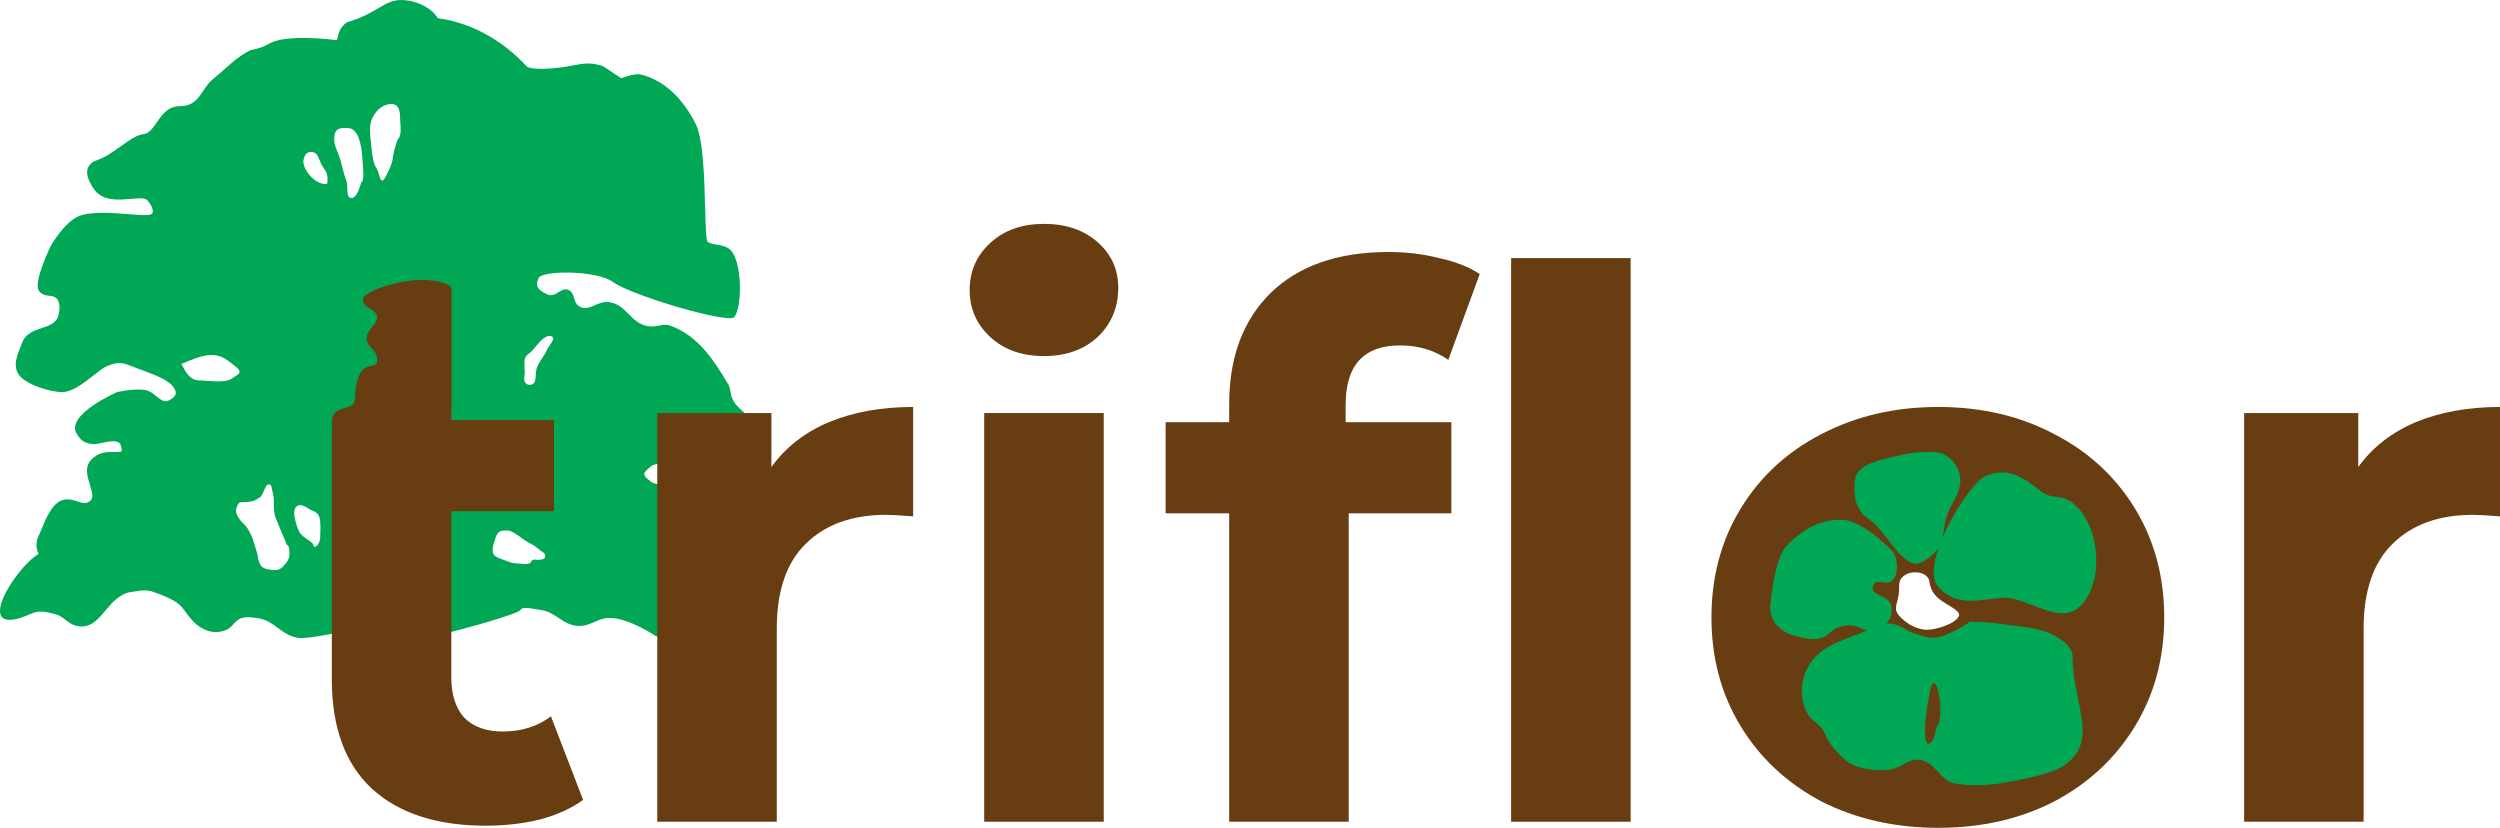
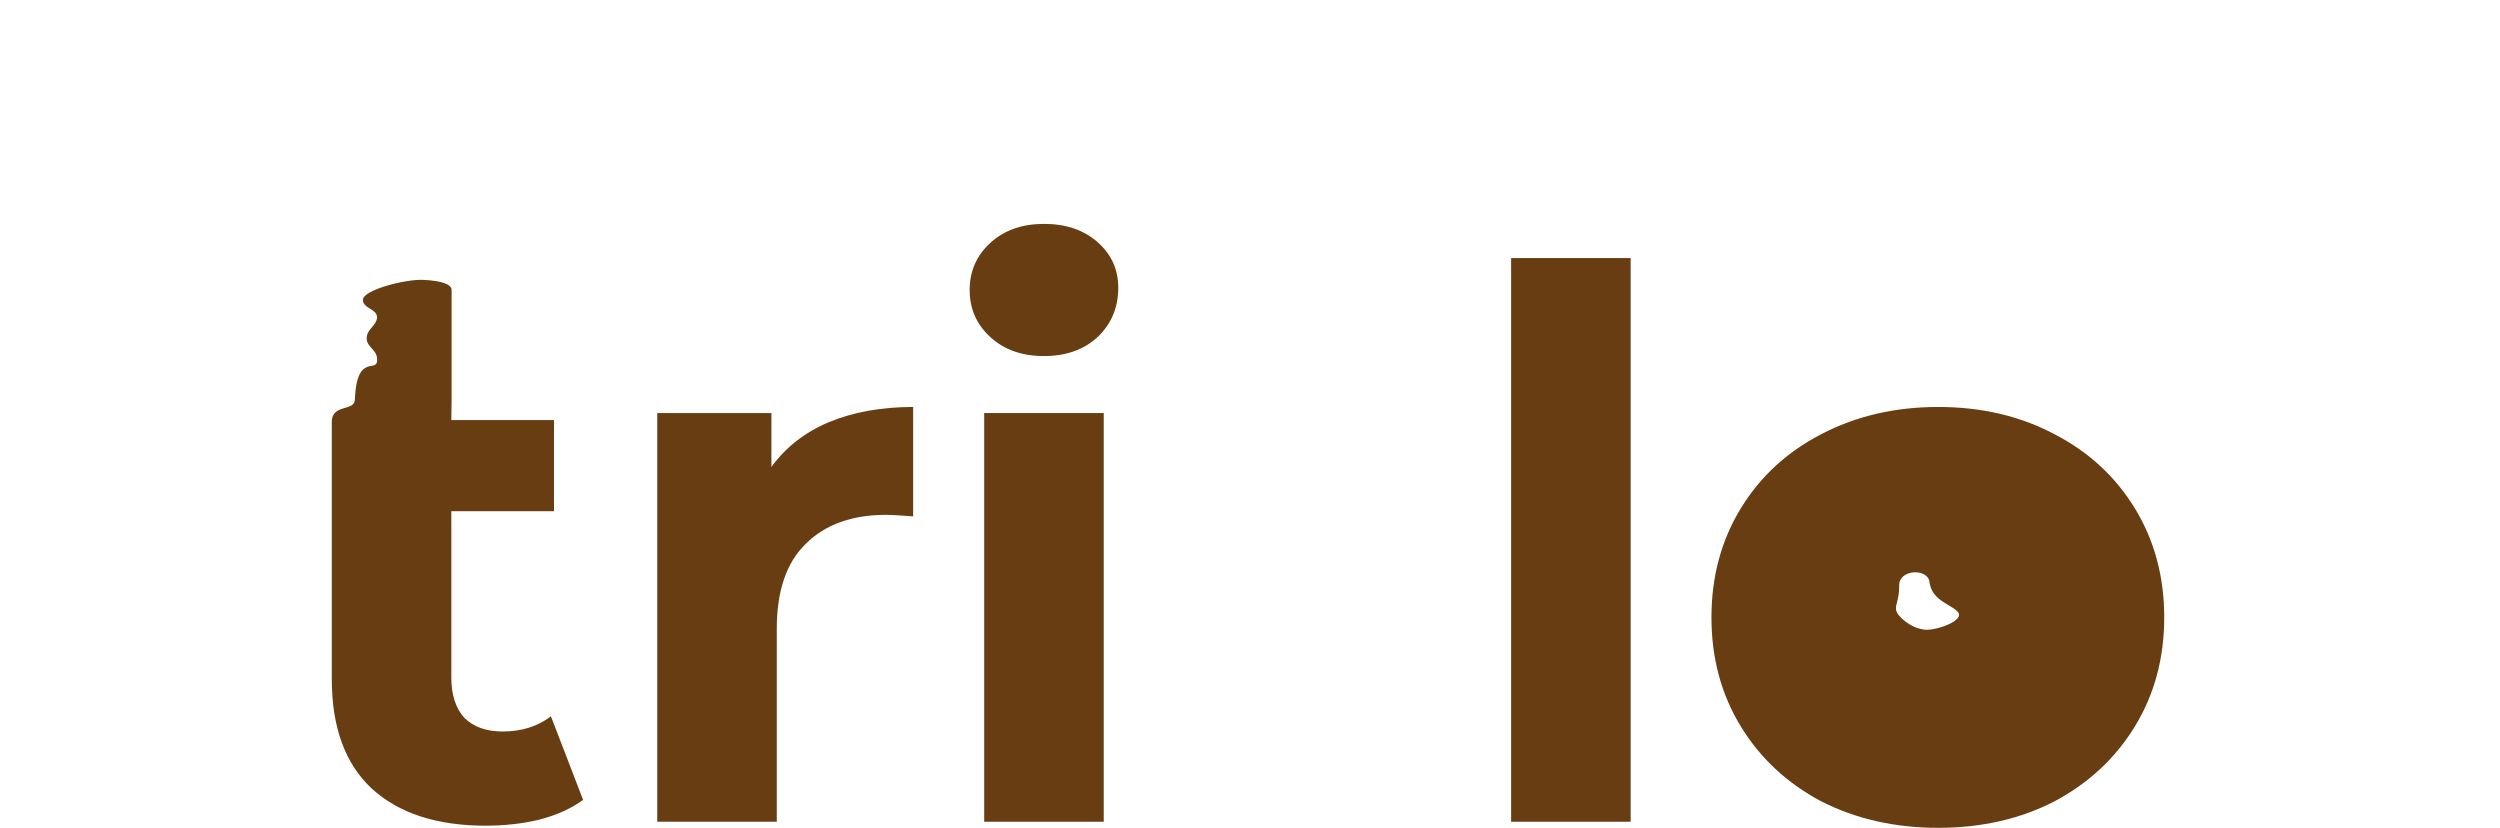
<svg xmlns="http://www.w3.org/2000/svg" width="151" height="50" viewBox="0 0 151 50" fill="none">
-   <path fill-rule="evenodd" clip-rule="evenodd" d="M8.661 8.104C8.253 8.148 7.802 8.472 7.31 8.825C6.86 9.147 6.377 9.494 5.861 9.674C4.78 10.051 5.495 11.123 5.495 11.123C5.495 11.123 5.625 11.459 5.97 11.727C6.499 12.138 7.284 12.068 7.918 12.012C8.367 11.972 8.741 11.939 8.892 12.089C9.06 12.256 9.386 12.777 9.149 12.934C9.001 13.031 8.456 12.989 7.778 12.936C6.776 12.858 5.484 12.758 4.765 13.055C3.864 13.427 3.06 14.866 3.06 14.866C3.06 14.866 2.032 16.985 2.329 17.522C2.484 17.801 2.729 17.832 2.963 17.862C3.212 17.894 3.447 17.924 3.547 18.247C3.63 18.514 3.598 18.688 3.549 18.961L3.547 18.971C3.45 19.509 2.995 19.66 2.515 19.819C2.05 19.973 1.563 20.134 1.355 20.662C1.324 20.741 1.292 20.819 1.261 20.896C1.013 21.505 0.787 22.058 1.112 22.594C1.477 23.197 3.026 23.698 3.791 23.68C4.378 23.667 5.062 23.132 5.638 22.682C5.961 22.429 6.251 22.203 6.47 22.111C7.078 21.855 7.357 21.882 7.931 22.111C8.117 22.185 8.318 22.258 8.524 22.334C9.467 22.679 10.507 23.059 10.61 23.68C10.648 23.908 10.454 24.03 10.258 24.154L10.245 24.163C9.955 24.347 9.716 24.153 9.449 23.935C9.253 23.776 9.041 23.604 8.783 23.56C8.126 23.447 7.078 23.68 7.078 23.68C7.078 23.68 3.91 25.057 4.643 26.216C4.871 26.576 5.078 26.82 5.739 26.82C5.832 26.82 5.976 26.788 6.141 26.753C6.595 26.654 7.205 26.523 7.306 26.926C7.311 26.943 7.316 26.961 7.321 26.98C7.361 27.118 7.414 27.303 7.2 27.303C7.127 27.303 7.056 27.302 6.987 27.301C6.406 27.294 5.973 27.289 5.495 27.786C5.098 28.198 5.279 28.791 5.435 29.303C5.551 29.683 5.654 30.017 5.495 30.201C5.259 30.474 4.991 30.387 4.677 30.285C4.416 30.201 4.123 30.106 3.791 30.201C3.161 30.38 2.785 31.293 2.516 31.943C2.448 32.109 2.386 32.259 2.329 32.374C2.05 32.939 2.329 33.461 2.329 33.461C0.868 34.306 -1.823 38.716 1.842 37.083C2.363 36.851 2.75 36.946 3.303 37.083C3.589 37.153 3.777 37.299 3.964 37.444C4.157 37.594 4.348 37.742 4.643 37.807C5.436 37.983 5.892 37.443 6.374 36.87C6.793 36.374 7.233 35.853 7.931 35.755C8.013 35.743 8.091 35.731 8.165 35.719L8.165 35.719C8.557 35.657 8.855 35.61 9.27 35.755C10.698 36.253 10.897 36.531 11.207 36.962C11.326 37.129 11.462 37.318 11.69 37.551C12.177 38.049 12.912 38.367 13.654 38.049C13.858 37.962 13.983 37.825 14.106 37.691C14.247 37.538 14.383 37.39 14.628 37.324C14.89 37.255 15.071 37.276 15.309 37.305C15.363 37.311 15.419 37.318 15.481 37.324C16.041 37.381 16.409 37.652 16.781 37.926C17.139 38.19 17.5 38.456 18.038 38.532C18.556 38.605 20.701 38.155 20.701 38.155L26.79 38.276C27.897 38.032 31.311 37.083 31.433 36.841C31.528 36.653 31.931 36.722 32.328 36.79C32.438 36.809 32.548 36.828 32.651 36.841C33.114 36.901 33.438 37.118 33.757 37.332C34.107 37.567 34.451 37.797 34.965 37.807C35.342 37.815 35.617 37.692 35.896 37.569C36.162 37.45 36.43 37.331 36.791 37.324C37.965 37.303 39.592 38.411 39.592 38.411C42.505 39.489 41.383 37.742 41.053 37.566C40.688 37.324 41.053 37.083 41.053 37.083C41.053 37.083 42.44 37.37 43.245 37.083C44.258 36.721 44.88 36.172 45.194 35.151C45.319 34.741 45.282 34.43 45.24 34.081C45.217 33.892 45.194 33.693 45.194 33.461C45.194 33.361 45.191 33.277 45.189 33.197C45.185 33.051 45.182 32.919 45.194 32.736C45.212 32.442 45.306 32.21 45.396 31.986C45.513 31.696 45.624 31.421 45.559 31.046C45.378 30 44.066 29.455 43.422 29.188C43.355 29.161 43.295 29.136 43.245 29.114C43.014 29.013 42.371 29.081 41.666 29.155C40.737 29.253 39.699 29.363 39.348 29.114C38.731 28.675 38.819 28.564 39.348 28.148C39.638 27.92 40.45 28.014 41.245 28.106C41.903 28.182 42.549 28.257 42.88 28.148C42.985 28.113 43.11 28.077 43.245 28.038L43.246 28.038C44.05 27.808 45.26 27.46 45.437 26.457C45.486 26.179 45.481 26.012 45.437 25.733C45.367 25.297 45.102 25.058 44.827 24.809C44.596 24.601 44.357 24.386 44.219 24.043C44.163 23.904 44.144 23.782 44.124 23.664C44.1 23.511 44.076 23.364 43.976 23.197C43.098 21.735 42.23 20.358 40.566 19.696C40.276 19.58 40.034 19.624 39.782 19.669C39.573 19.707 39.358 19.745 39.105 19.696C38.589 19.595 38.277 19.281 37.967 18.968C37.647 18.645 37.329 18.325 36.791 18.247C36.476 18.201 36.2 18.321 35.938 18.434C35.607 18.576 35.299 18.709 34.965 18.488C34.784 18.369 34.729 18.186 34.675 18.006C34.618 17.815 34.561 17.627 34.356 17.522C34.129 17.407 33.941 17.523 33.745 17.643C33.531 17.774 33.308 17.911 33.016 17.764C32.455 17.481 32.321 17.277 32.529 16.798C32.737 16.319 36.06 16.315 37.035 17.039C38.009 17.764 43.108 19.319 44.219 19.213C44.825 19.155 44.951 15.561 43.976 14.987C43.747 14.852 43.543 14.818 43.334 14.784C43.152 14.753 42.967 14.723 42.758 14.624C42.646 14.572 42.623 13.705 42.592 12.579C42.544 10.812 42.479 8.405 42.027 7.501C41.288 6.021 40.135 4.806 38.618 4.482C38.316 4.482 38.084 4.529 37.522 4.724L36.426 3.999C35.697 3.745 35.258 3.828 34.482 3.975L34.481 3.975C34.44 3.983 34.398 3.991 34.356 3.999C33.499 4.16 32.039 4.253 31.798 3.999C31.789 3.989 31.776 3.976 31.761 3.959C31.4 3.57 29.475 1.496 26.44 1.101C26.123 0.546 25.36 0.111 24.492 0.015C23.799 -0.062 23.394 0.176 22.844 0.5C22.394 0.765 21.845 1.088 20.961 1.343C20.567 1.612 20.473 1.889 20.352 2.429C20.352 2.429 18.164 2.121 16.82 2.429C16.523 2.498 16.358 2.584 16.183 2.675C15.952 2.795 15.704 2.924 15.116 3.033C14.451 3.384 14.072 3.723 13.637 4.113C13.425 4.302 13.2 4.504 12.924 4.724C12.632 4.955 12.444 5.236 12.265 5.502C11.943 5.981 11.655 6.411 10.853 6.414C10.147 6.416 9.788 6.933 9.467 7.395C9.222 7.748 9 8.068 8.661 8.104ZM13.558 21.645C12.808 21.221 12.012 21.548 11.289 21.846C11.177 21.892 11.067 21.937 10.96 21.979L10.97 22C11.194 22.445 11.464 22.98 12.053 22.98C12.183 22.98 12.345 22.992 12.522 23.004C13.057 23.042 13.723 23.09 14.025 22.85C14.076 22.81 14.137 22.774 14.197 22.738C14.428 22.599 14.647 22.468 14.24 22.146C14.207 22.12 14.173 22.093 14.139 22.065C13.954 21.917 13.756 21.758 13.558 21.645ZM20.933 7.732C20.53 7.726 20.184 7.72 20.184 8.434C20.184 8.674 20.279 8.911 20.384 9.175C20.445 9.326 20.509 9.486 20.561 9.66C20.614 9.84 20.651 9.992 20.686 10.137C20.744 10.378 20.797 10.597 20.913 10.886C20.968 11.022 20.973 11.206 20.978 11.383C20.986 11.685 20.994 11.968 21.245 11.959C21.509 11.95 21.666 11.487 21.763 11.204C21.8 11.093 21.829 11.01 21.851 10.992C21.991 10.881 21.94 10.268 21.915 9.955L21.915 9.955C21.91 9.899 21.906 9.852 21.904 9.82L21.902 9.776C21.871 9.218 21.79 7.741 21.002 7.733C20.979 7.733 20.956 7.733 20.933 7.732ZM23.559 6.284C23.018 6.351 22.648 6.729 22.442 7.25C22.291 7.631 22.352 8.146 22.403 8.578C22.419 8.719 22.435 8.851 22.442 8.967C22.458 9.243 22.559 9.938 22.74 10.164C22.803 10.241 22.846 10.392 22.888 10.538C22.977 10.85 23.06 11.138 23.315 10.631L23.331 10.601C23.491 10.282 23.712 9.845 23.732 9.5C23.744 9.276 23.936 8.527 24.078 8.352C24.237 8.155 24.204 7.712 24.178 7.359C24.17 7.242 24.162 7.134 24.162 7.049C24.162 6.472 23.929 6.238 23.559 6.284ZM31.676 22.709C31.685 22.633 31.695 22.552 31.693 22.47C31.69 22.357 31.685 22.259 31.681 22.172C31.658 21.689 31.651 21.553 32.058 21.262C32.124 21.215 32.261 21.048 32.369 20.916C32.426 20.846 32.475 20.787 32.501 20.76C32.531 20.73 32.559 20.698 32.588 20.667C32.636 20.613 32.685 20.559 32.74 20.511C32.828 20.433 33.094 20.236 33.276 20.296C33.532 20.381 33.376 20.608 33.213 20.845C33.144 20.945 33.073 21.047 33.032 21.141C32.952 21.327 32.849 21.48 32.755 21.619C32.69 21.715 32.63 21.805 32.584 21.895C32.55 21.962 32.526 22.006 32.507 22.04L32.507 22.04C32.469 22.109 32.454 22.137 32.423 22.228C32.376 22.37 32.365 22.531 32.356 22.681C32.341 22.914 32.328 23.121 32.18 23.194C31.936 23.315 31.804 23.197 31.746 23.135C31.638 23.021 31.656 22.874 31.676 22.709ZM32.57 33.814C32.594 33.808 32.623 33.804 32.655 33.8C32.779 33.785 32.935 33.765 32.935 33.572C32.935 33.438 32.837 33.376 32.73 33.31C32.685 33.281 32.639 33.252 32.598 33.216C32.453 33.088 32.307 32.979 32.137 32.886C32.101 32.865 32.065 32.846 32.029 32.827C31.913 32.764 31.799 32.703 31.688 32.627C31.619 32.58 31.552 32.53 31.484 32.48C31.362 32.39 31.238 32.299 31.107 32.223C31.089 32.213 31.07 32.202 31.052 32.191L31.052 32.191C30.945 32.127 30.83 32.059 30.706 32.048C30.607 32.04 30.503 32.043 30.404 32.047C30.111 32.059 29.985 32.291 29.911 32.546C29.898 32.592 29.882 32.64 29.867 32.689C29.769 32.999 29.656 33.355 29.891 33.572C29.998 33.672 30.227 33.75 30.422 33.816L30.422 33.816C30.51 33.846 30.59 33.874 30.649 33.9C30.836 33.982 31.04 34.034 31.244 34.034C31.318 34.034 31.401 34.042 31.487 34.051C31.733 34.076 31.995 34.102 32.084 33.928C32.164 33.773 32.28 33.791 32.396 33.809C32.456 33.818 32.515 33.828 32.57 33.814ZM18.575 32.585C18.388 32.46 18.186 32.325 18.079 32.123C17.967 31.911 17.842 31.514 17.803 31.278C17.774 31.108 17.74 30.877 17.819 30.716C17.968 30.414 18.301 30.487 18.566 30.679C18.698 30.774 18.785 30.807 18.863 30.837C18.959 30.873 19.041 30.904 19.175 31.037C19.378 31.238 19.361 31.786 19.35 32.142C19.348 32.213 19.346 32.276 19.346 32.327C19.346 32.555 19.317 32.734 19.182 32.923C19.153 32.965 18.991 33.084 18.954 33C18.946 32.984 18.942 32.964 18.937 32.944C18.929 32.906 18.919 32.864 18.888 32.83C18.81 32.742 18.695 32.666 18.575 32.585ZM16.982 32.083C17.092 32.353 17.202 32.622 17.32 32.895C17.483 32.949 17.483 33.304 17.483 33.44V33.447C17.483 33.686 17.41 33.846 17.262 34.029C17.151 34.168 17.026 34.317 16.859 34.389C16.712 34.451 16.558 34.437 16.402 34.422L16.392 34.421C16.15 34.399 15.808 34.318 15.702 34.074L15.699 34.066C15.652 33.958 15.615 33.873 15.596 33.753C15.593 33.735 15.59 33.716 15.587 33.697L15.587 33.696C15.571 33.59 15.554 33.478 15.521 33.379C15.481 33.26 15.445 33.138 15.41 33.016C15.343 32.787 15.276 32.557 15.179 32.344C15.094 32.158 15.01 31.984 14.882 31.822C14.829 31.755 14.768 31.695 14.708 31.635C14.644 31.571 14.58 31.507 14.526 31.436C14.384 31.252 14.206 30.985 14.268 30.74C14.299 30.615 14.389 30.335 14.543 30.335C14.779 30.335 14.996 30.33 15.227 30.277C15.373 30.244 15.531 30.156 15.649 30.066C15.662 30.057 15.677 30.049 15.692 30.042C15.713 30.032 15.733 30.022 15.748 30.007C15.764 29.99 15.776 29.966 15.788 29.943C15.797 29.925 15.806 29.908 15.816 29.894C15.854 29.842 15.882 29.775 15.909 29.711C15.921 29.68 15.934 29.65 15.947 29.622C15.959 29.598 15.97 29.574 15.981 29.549C16.012 29.482 16.044 29.414 16.081 29.35C16.134 29.261 16.26 29.224 16.348 29.299C16.394 29.337 16.408 29.431 16.418 29.507C16.422 29.532 16.425 29.555 16.429 29.573C16.438 29.614 16.449 29.655 16.459 29.697C16.494 29.838 16.529 29.983 16.535 30.124C16.538 30.213 16.539 30.301 16.54 30.388C16.543 30.72 16.546 31.04 16.683 31.359C16.786 31.602 16.884 31.843 16.982 32.083ZM19.553 10.157C19.499 10.078 19.444 9.999 19.401 9.903C19.368 9.829 19.34 9.76 19.313 9.695C19.185 9.383 19.102 9.182 18.807 9.182C18.67 9.182 18.427 9.182 18.331 9.663C18.229 10.18 19.045 11.225 19.758 11.104C19.845 10.579 19.699 10.369 19.553 10.157Z" fill="#00A755" />
  <path d="M32.582 49.505C33.63 49.23 34.51 48.832 35.219 48.312L33.276 43.265C32.474 43.877 31.502 44.183 30.36 44.183C29.373 44.183 28.602 43.907 28.047 43.357C27.522 42.776 27.26 41.965 27.26 40.925V30.877H33.461V25.371H27.26L27.277 24.149V17.522C27.277 17.146 26.629 16.96 25.572 16.904C24.516 16.848 21.919 17.508 21.919 18.112C21.919 18.645 22.8 18.652 22.772 19.184C22.748 19.63 22.246 19.843 22.163 20.285C22.041 20.93 22.709 21.047 22.772 21.613C22.892 22.706 21.554 21.13 21.432 24.149C21.404 24.855 20.041 24.39 20.041 25.477V41.017C20.041 43.923 20.843 46.125 22.448 47.624C24.083 49.123 26.381 49.872 29.343 49.872C30.484 49.872 31.564 49.75 32.582 49.505Z" fill="#683D11" />
  <path d="M59.446 24.948H66.665V49.633H59.446V24.948Z" fill="#683D11" />
  <path d="M63.055 21.507C61.729 21.507 60.649 21.125 59.816 20.36C58.983 19.595 58.567 18.647 58.567 17.515C58.567 16.383 58.983 15.435 59.816 14.67C60.649 13.906 61.729 13.523 63.055 13.523C64.382 13.523 65.461 13.89 66.294 14.624C67.127 15.359 67.544 16.276 67.544 17.377C67.544 18.57 67.127 19.564 66.294 20.36C65.461 21.125 64.382 21.507 63.055 21.507Z" fill="#683D11" />
  <path d="M46.593 28.206C47.457 27.013 48.614 26.11 50.063 25.499C51.544 24.887 53.241 24.581 55.154 24.581V31.188C54.352 31.127 53.812 31.096 53.534 31.096C51.467 31.096 49.847 31.677 48.675 32.84C47.503 33.972 46.917 35.685 46.917 37.979V49.633H39.698V24.948H46.593V28.206Z" fill="#683D11" />
-   <path d="M87.663 25.499H81.277V24.443C81.277 22.058 82.372 20.864 84.562 20.864C85.673 20.864 86.645 21.155 87.478 21.736L89.375 16.552C88.727 16.123 87.909 15.802 86.922 15.588C85.966 15.343 84.948 15.221 83.868 15.221C80.814 15.221 78.439 16.047 76.742 17.699C75.076 19.35 74.243 21.583 74.243 24.398V25.499H70.403V31.005H74.243V49.633H81.462V31.005H87.663V25.499Z" fill="#683D11" />
  <path d="M98.491 15.588H91.272V49.633H98.491V15.588Z" fill="#683D11" />
  <path fill-rule="evenodd" clip-rule="evenodd" d="M117.069 50C114.447 50 112.087 49.465 109.989 48.394C107.922 47.293 106.302 45.779 105.13 43.852C103.958 41.925 103.372 39.738 103.372 37.291C103.372 34.843 103.958 32.656 105.13 30.729C106.302 28.802 107.922 27.303 109.989 26.233C112.087 25.132 114.447 24.581 117.069 24.581C119.691 24.581 122.035 25.132 124.102 26.233C126.169 27.303 127.789 28.802 128.961 30.729C130.133 32.656 130.719 34.843 130.719 37.291C130.719 39.738 130.133 41.925 128.961 43.852C127.789 45.779 126.169 47.293 124.102 48.394C122.035 49.465 119.691 50 117.069 50ZM114.586 36.343C114.502 36.678 114.448 36.89 114.71 37.189C114.999 37.517 115.581 37.981 116.293 38.034C117.005 38.087 118.727 37.451 118.242 36.948C118.091 36.791 117.884 36.668 117.666 36.538C117.182 36.25 116.642 35.928 116.537 35.136C116.428 34.317 114.686 34.366 114.71 35.378C114.721 35.81 114.646 36.107 114.586 36.343Z" fill="#683D11" />
-   <path d="M145.91 25.499C144.46 26.11 143.303 27.013 142.439 28.206V24.948H135.545V49.633H142.763V37.979C142.763 35.685 143.349 33.972 144.522 32.84C145.694 31.677 147.314 31.096 149.38 31.096C149.658 31.096 150.198 31.127 151 31.188V24.581C149.087 24.581 147.391 24.887 145.91 25.499Z" fill="#683D11" />
-   <path d="M115.327 33.93C115.841 34.23 116.343 33.889 116.91 33.326C116.978 33.258 117.036 33.185 117.085 33.11C116.754 34.084 116.665 34.964 117.064 35.429C117.966 36.481 119.126 36.327 120.158 36.191C120.678 36.122 121.165 36.057 121.569 36.154C121.986 36.253 122.406 36.414 122.818 36.572C123.805 36.95 124.745 37.31 125.466 36.757C127.206 35.424 126.912 31.43 124.979 30.237C124.712 30.073 124.455 30.041 124.202 30.009C123.933 29.976 123.668 29.943 123.396 29.754C123.272 29.669 123.145 29.571 123.011 29.469C122.257 28.892 121.323 28.176 119.954 28.738C119.333 28.992 118.053 30.771 117.329 32.477C117.361 32.326 117.383 32.171 117.406 32.013C117.436 31.808 117.466 31.599 117.518 31.394C117.622 30.989 117.782 30.694 117.939 30.402C118.109 30.09 118.276 29.78 118.371 29.341C118.588 28.338 117.781 27.258 116.666 27.289C115.539 27.32 115.413 27.349 114.37 27.59L114.37 27.591C114.289 27.609 114.202 27.63 114.109 27.651C113.151 27.872 112.135 28.194 112.039 28.979C111.935 29.82 112.053 30.787 112.769 31.273C113.304 31.636 113.697 32.152 114.077 32.649C114.463 33.155 114.835 33.642 115.327 33.93Z" fill="#00A755" />
-   <path fill-rule="evenodd" clip-rule="evenodd" d="M113.708 35.17C113.936 35.205 114.179 35.242 114.352 35.016C114.698 34.566 114.637 33.603 114.231 33.205C112.843 31.846 111.841 31.387 111.186 31.394C109.816 31.408 108.93 31.986 108.02 32.843C107.441 33.388 107.114 34.68 106.924 36.586C106.85 37.329 107.349 38.107 108.385 38.397C109.833 38.802 110.166 38.521 110.526 38.218C110.739 38.039 110.962 37.851 111.43 37.793C111.971 37.726 112.191 37.839 112.378 37.936C112.5 37.998 112.608 38.054 112.782 38.049C112.637 38.124 112.476 38.203 112.282 38.276C112.197 38.309 112.112 38.341 112.028 38.373L112.028 38.373C110.797 38.839 109.694 39.255 109.116 40.45C108.643 41.428 108.736 42.928 109.603 43.589C110.042 43.924 110.148 44.148 110.278 44.424C110.432 44.749 110.62 45.147 111.43 45.883C112.031 46.43 113.191 46.583 114.109 46.487C114.45 46.451 114.722 46.302 114.979 46.161C115.251 46.012 115.507 45.871 115.814 45.883C116.401 45.907 116.728 46.263 117.054 46.618C117.348 46.94 117.642 47.26 118.127 47.332C119.543 47.543 120.615 47.391 122.024 47.091C123.604 46.754 124.611 46.523 125.312 45.642C126.031 44.738 125.795 43.582 125.523 42.246C125.363 41.463 125.19 40.618 125.19 39.725C125.19 39.045 124.581 38.639 123.851 38.276C123.267 37.987 122.529 37.894 121.573 37.773C121.332 37.742 121.076 37.71 120.806 37.673C120 37.56 118.98 37.552 118.98 37.552C118.98 37.552 117.661 38.5 116.788 38.518C116.451 38.525 116.233 38.453 115.96 38.362C115.877 38.334 115.789 38.306 115.692 38.276C115.435 38.2 115.242 38.091 115.055 37.985C114.811 37.847 114.578 37.716 114.231 37.673C114.126 37.66 114.03 37.654 113.942 37.654C114.003 37.593 114.059 37.519 114.109 37.431C114.272 37.14 114.281 36.916 114.231 36.586C114.185 36.288 113.884 36.135 113.606 35.992C113.297 35.834 113.014 35.69 113.135 35.379C113.243 35.099 113.467 35.133 113.708 35.17ZM116.423 42.623C116.265 43.463 116.104 45.443 116.666 44.797C116.812 44.629 116.847 44.448 116.883 44.267C116.912 44.119 116.941 43.971 117.031 43.831C117.451 43.179 116.997 40.561 116.666 41.416C116.566 41.675 116.541 41.852 116.505 42.11C116.485 42.249 116.462 42.412 116.423 42.623Z" fill="#00A755" />
</svg>